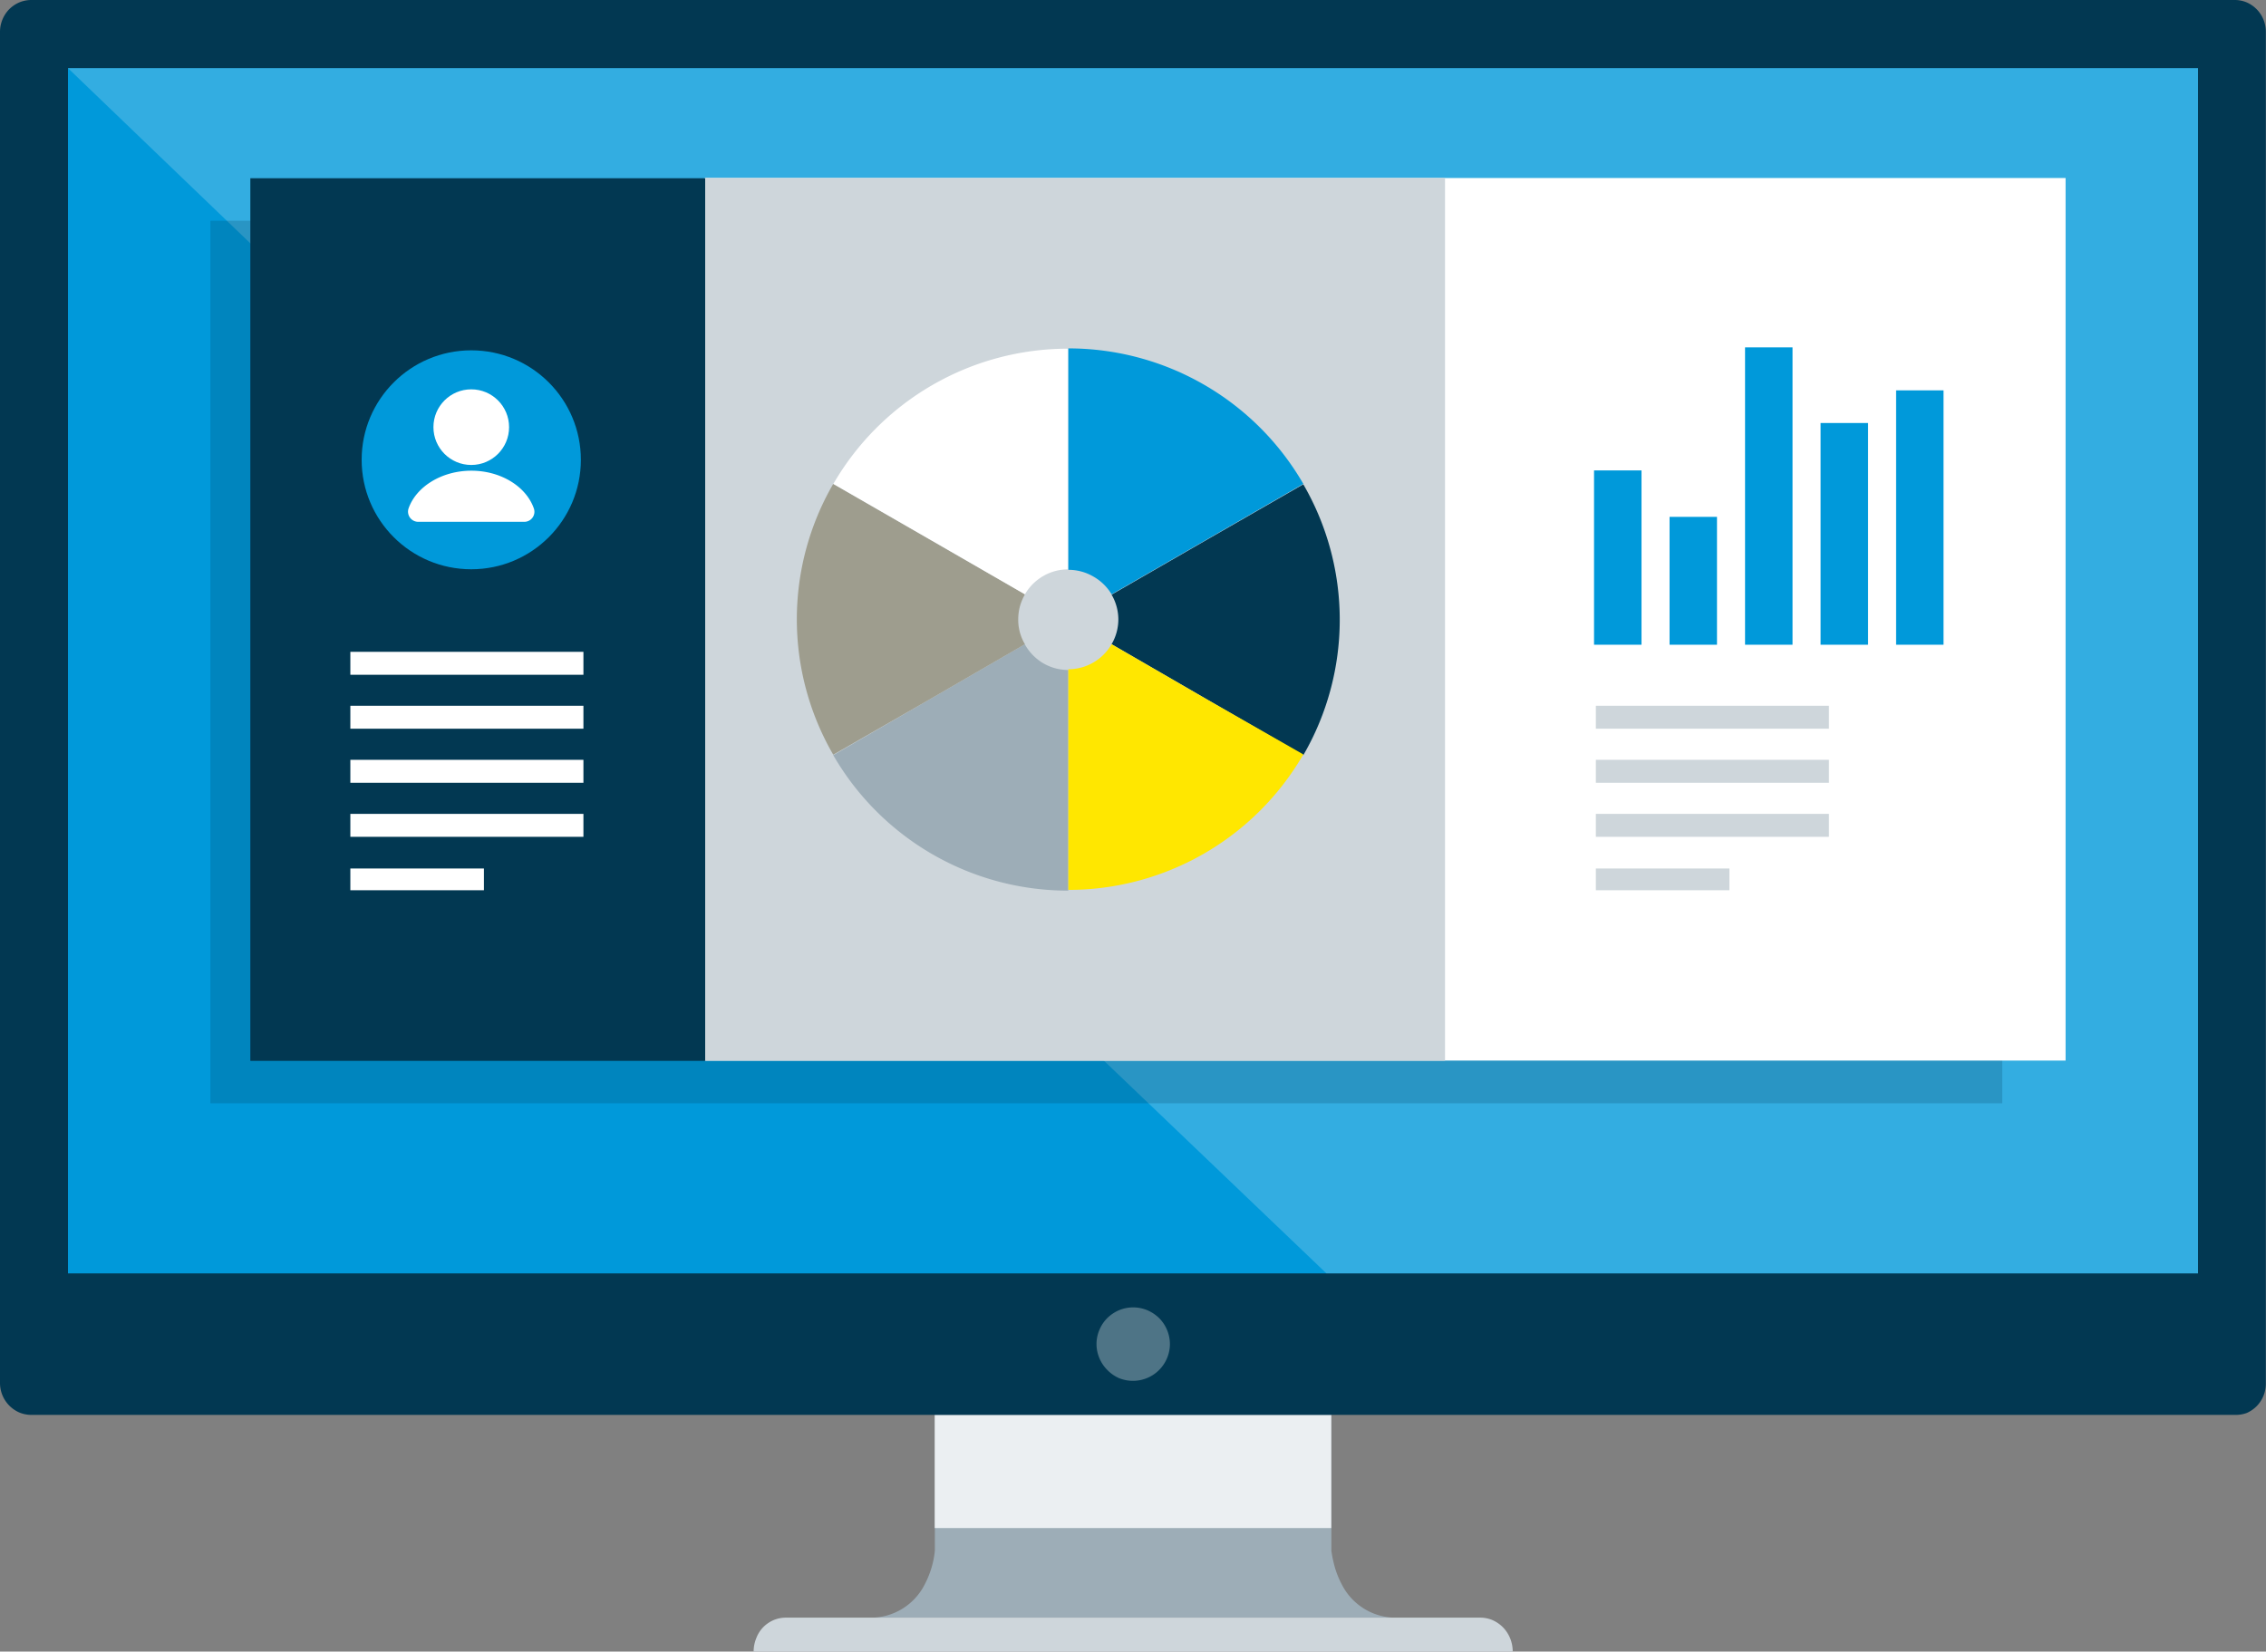
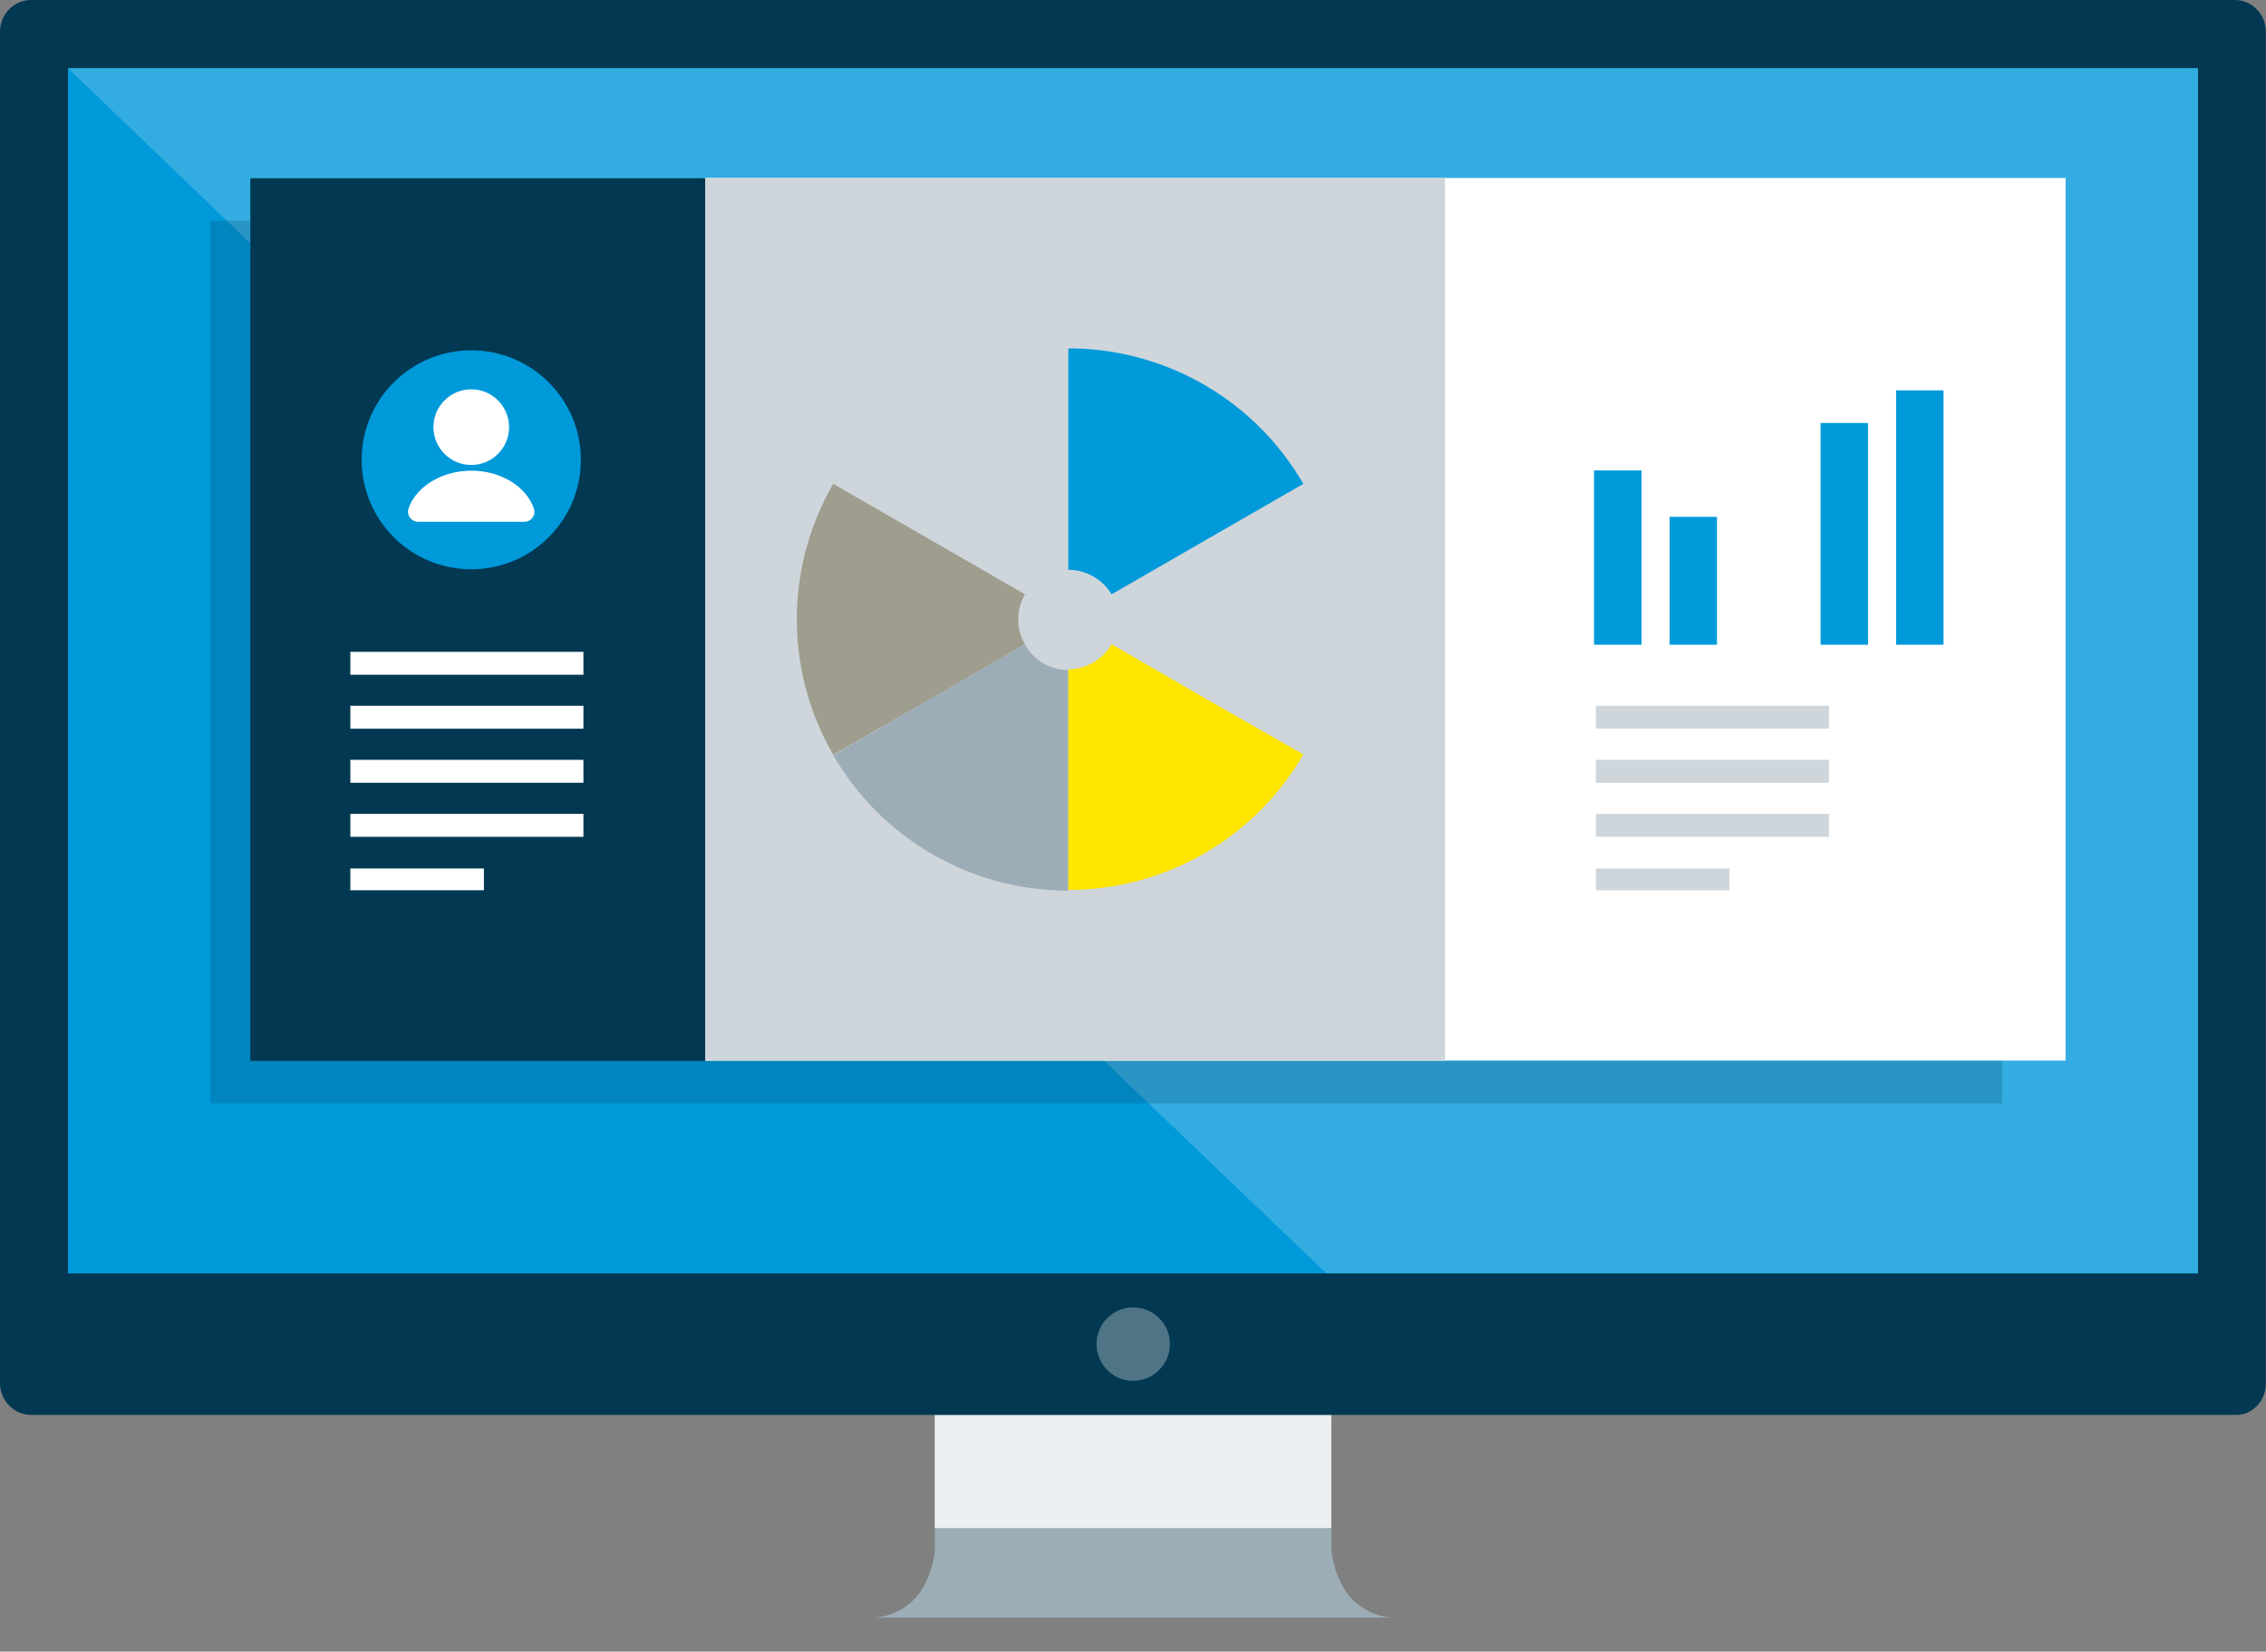
<svg xmlns="http://www.w3.org/2000/svg" viewBox="0 0 399 290.88">
  <rect x="0" y="0" width="399" height="290.88" fill="#808080" stroke="none" />
  <path d="M234.43,273.09V249.18H164.61v23.91a14.4,14.4,0,0,1-.29,1.86,16.24,16.24,0,0,1-1.47,4.05,10.67,10.67,0,0,1-10.06,5.9H246.3a10.68,10.68,0,0,1-10.06-5.9,15.72,15.72,0,0,1-1.47-4.05,16.46,16.46,0,0,1-.34-1.86Z" style="fill:#9dadb7" />
-   <path d="M260.65,284.9H138.36a5.56,5.56,0,0,0-5.21,3.66,6.18,6.18,0,0,0-.45,2.32H266.36a6.11,6.11,0,0,0-1.66-4.22,6,6,0,0,0-1.82-1.29A5.51,5.51,0,0,0,260.65,284.9Z" style="fill:#ced6db" />
  <polygon points="164.59 249.19 182.04 249.19 199.5 249.19 216.96 249.19 234.41 249.19 234.41 254.17 234.41 259.15 234.41 264.13 234.41 269.12 216.96 269.12 199.5 269.12 182.04 269.12 164.59 269.12 164.59 264.13 164.59 259.15 164.59 254.17 164.59 249.19" style="fill:#ebeff2" />
  <path d="M393.51,249.19H5.51a5.48,5.48,0,0,1-2.15-.44A5.67,5.67,0,0,1,0,243.56V5.63a5.72,5.72,0,0,1,1.62-4A5.64,5.64,0,0,1,3.36.44,5.48,5.48,0,0,1,5.51,0h388a5.46,5.46,0,0,1,2.14.44,5.73,5.73,0,0,1,1.72,1.2,5.66,5.66,0,0,1,1.6,4v238a5.64,5.64,0,0,1-1.6,4,5.72,5.72,0,0,1-1.75,1.21A5.63,5.63,0,0,1,393.51,249.19Z" style="fill:#023852" />
  <polygon points="11.97 224.27 105.74 224.27 199.5 224.27 293.27 224.27 387.03 224.27 387.03 171.2 387.03 118.14 387.03 65.07 387.03 12 293.27 12 199.5 12 105.74 12 11.97 12 11.97 65.07 11.97 118.14 11.97 171.2 11.97 224.27" style="fill:#0099da" />
  <path d="M206,236.73a6.53,6.53,0,0,0-1.9-4.59,6.88,6.88,0,0,0-2.07-1.38,6.48,6.48,0,0,0-5,0,6.84,6.84,0,0,0-2.06,1.38,6.42,6.42,0,0,0-1.38,2.07,6.31,6.31,0,0,0,0,5,6.38,6.38,0,0,0,1.38,2.06A6.57,6.57,0,0,0,197,242.7a6.51,6.51,0,0,0,9-6Z" style="fill:#4e7486" />
  <polygon points="11.97 12 25.93 25.42 39.9 38.84 53.87 52.25 67.83 65.67 109.25 105.34 150.67 144.99 192.11 184.64 233.56 224.27 387.03 224.27 387.03 12 11.97 12" style="fill:#fff;opacity:0.2;isolation:isolate" />
  <g style="opacity:0.2">
    <polygon points="352.56 194.31 194.79 194.31 37.04 194.31 37.04 116.6 37.04 38.88 194.79 38.88 352.56 38.88 352.56 116.6 352.56 194.31" style="fill:#023852" />
  </g>
  <polygon points="363.71 186.79 243.89 186.79 124.06 186.79 124.06 109.07 124.06 31.35 243.89 31.35 363.71 31.35 363.71 109.07 363.71 186.79" style="fill:#fff" />
  <polygon points="124.22 186.84 84.15 186.84 44.08 186.84 44.08 109.12 44.08 31.39 84.15 31.39 124.22 31.39 124.22 109.12 124.22 186.84" style="fill:#023852" />
  <polygon points="254.44 186.82 124.17 186.82 124.17 31.35 254.44 31.35 254.44 186.82" style="fill:#ced6db" />
  <ellipse cx="82.98" cy="80.98" rx="19.3" ry="19.28" style="fill:#0099da" />
  <ellipse cx="82.98" cy="75.23" rx="6.66" ry="6.66" style="fill:#fff" />
  <path d="M92.34,91.9A1.77,1.77,0,0,0,94,89.54c-1.34-3.83-5.78-6.64-11-6.64s-9.71,2.81-11.06,6.64a1.79,1.79,0,0,0,1.7,2.36Z" style="fill:#fff" />
  <rect x="61.69" y="114.8" width="41.04" height="4.04" style="fill:#fff" />
  <rect x="61.69" y="124.3" width="41.04" height="4.04" style="fill:#fff" />
  <rect x="61.69" y="133.82" width="41.04" height="4.04" style="fill:#fff" />
  <rect x="61.69" y="143.34" width="41.04" height="4.04" style="fill:#fff" />
  <rect x="61.69" y="152.96" width="23.52" height="3.83" style="fill:#fff" />
  <rect x="281" y="124.3" width="41.04" height="4.04" style="fill:#ced6db" />
  <rect x="281" y="133.82" width="41.04" height="4.04" style="fill:#ced6db" />
  <rect x="281" y="143.34" width="41.04" height="4.04" style="fill:#ced6db" />
  <rect x="281" y="152.96" width="23.52" height="3.83" style="fill:#ced6db" />
  <polygon points="289.04 82.85 284.86 82.85 280.68 82.85 280.68 98.2 280.68 113.55 284.86 113.55 289.04 113.55 289.04 98.2 289.04 82.85" style="fill:#0099da" />
-   <polygon points="315.63 61.18 311.45 61.18 307.27 61.18 307.27 87.37 307.27 113.55 311.45 113.55 315.63 113.55 315.63 87.37 315.63 61.18" style="fill:#0099da" />
  <polygon points="302.33 91.03 298.15 91.03 293.98 91.03 293.98 102.29 293.98 113.55 298.15 113.55 302.33 113.55 302.33 102.29 302.33 91.03" style="fill:#0099da" />
  <polygon points="342.22 68.75 338.05 68.75 333.87 68.75 333.87 91.15 333.87 113.55 338.05 113.55 342.22 113.55 342.22 91.15 342.22 68.75" style="fill:#0099da" />
  <polygon points="328.93 74.5 324.75 74.5 320.57 74.5 320.57 94.03 320.57 113.55 324.75 113.55 328.93 113.55 328.93 94.03 328.93 74.5" style="fill:#0099da" />
  <path d="M180.47,113.46l-16.87,9.77L146.72,133a47.78,47.78,0,0,0,41.39,23.86V118a8.78,8.78,0,0,1-4.47-1.22,8.88,8.88,0,0,1-3.17-3.27Z" style="fill:#9dadb7" />
  <path d="M179.29,109.07a9.13,9.13,0,0,1,.31-2.32,9.48,9.48,0,0,1,.88-2.08L163.6,94.94l-16.88-9.72a47.56,47.56,0,0,0,0,47.7l16.88-9.69,16.87-9.77a8.42,8.42,0,0,1-1.18-4.39Z" style="fill:#9e9d8e" />
-   <path d="M146.72,85.22l16.88,9.72,16.87,9.73a8.84,8.84,0,0,1,3.16-3.18,8.67,8.67,0,0,1,4.47-1.21V61.41a47.76,47.76,0,0,0-41.39,23.86Z" style="fill:#fff" />
-   <path d="M196.92,109.07a8.69,8.69,0,0,1-1.19,4.39l16.88,9.77L229.49,133a47.56,47.56,0,0,0,0-47.7L212.61,95l-16.88,9.73a8.7,8.7,0,0,1,1.19,4.4Z" style="fill:#023852" />
  <path d="M195.73,104.67l16.88-9.73,16.88-9.72a47.75,47.75,0,0,0-41.38-23.86h0v39a8.64,8.64,0,0,1,4.46,1.21A8.75,8.75,0,0,1,195.73,104.67Z" style="fill:#0099da" />
  <path d="M188.11,117.87v38.86h0a47.79,47.79,0,0,0,41.38-23.86l-16.88-9.64-16.88-9.77a8.81,8.81,0,0,1-7.62,4.41Z" style="fill:#ffe700" />
</svg>